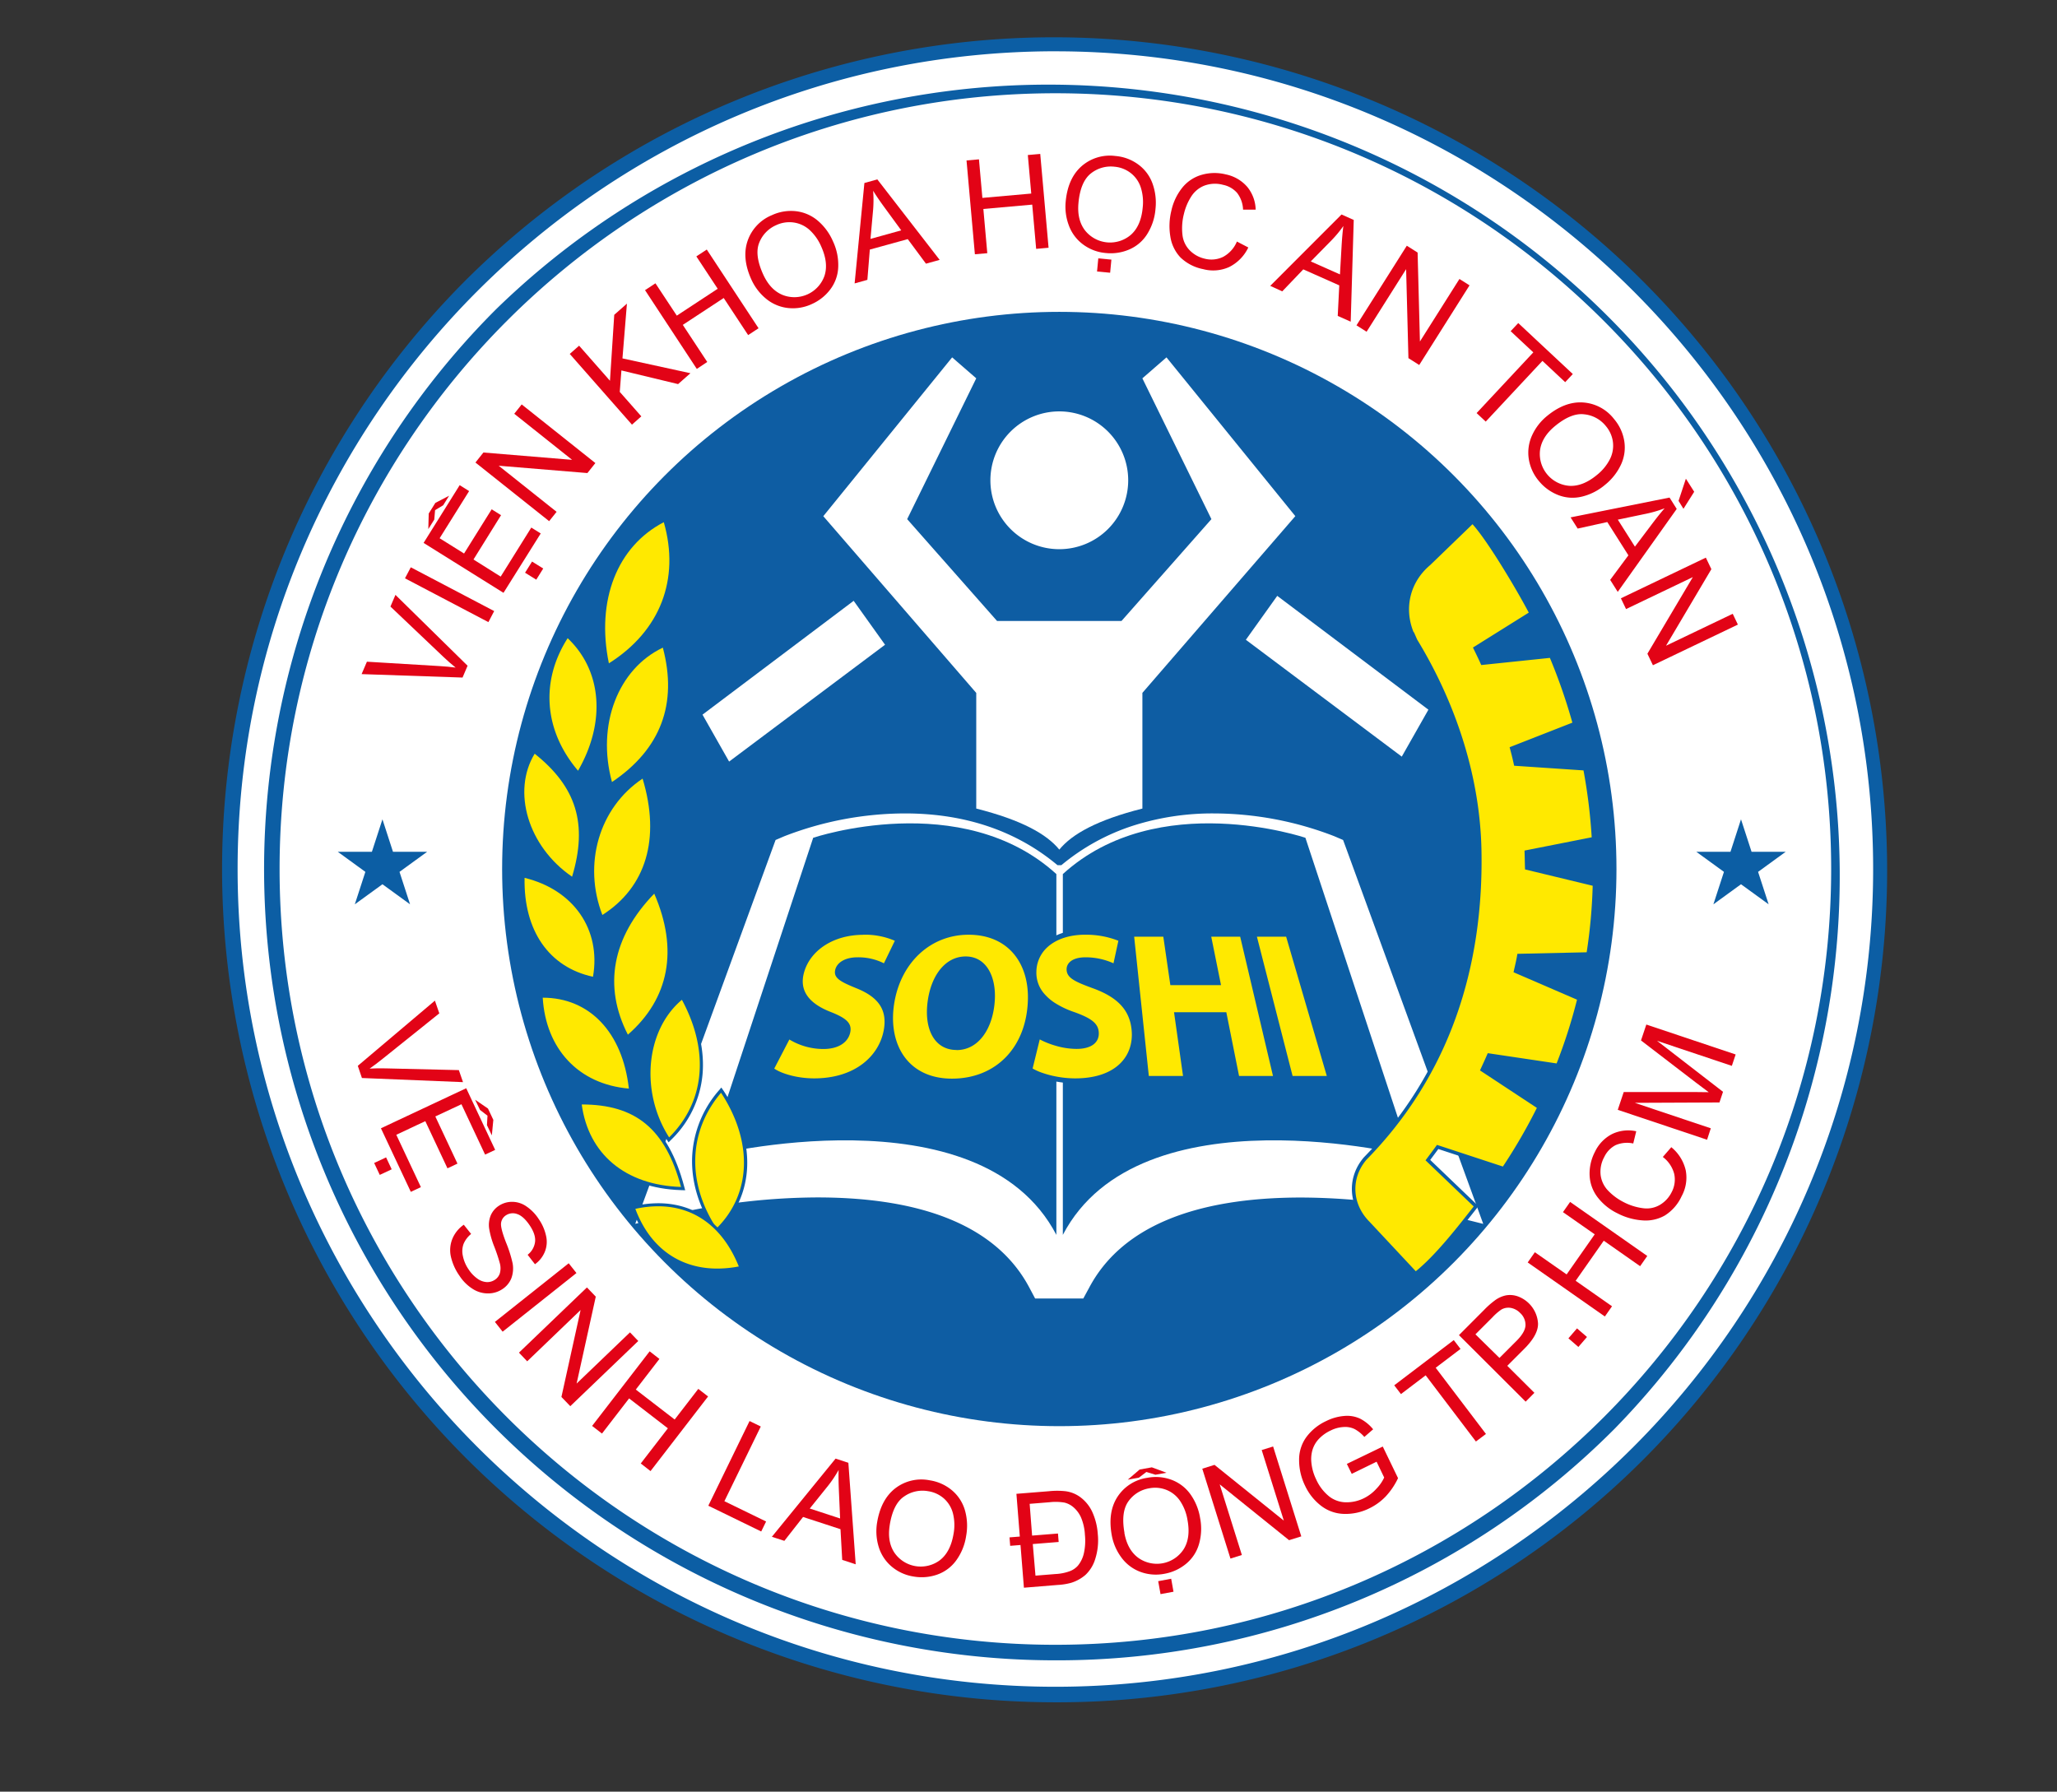
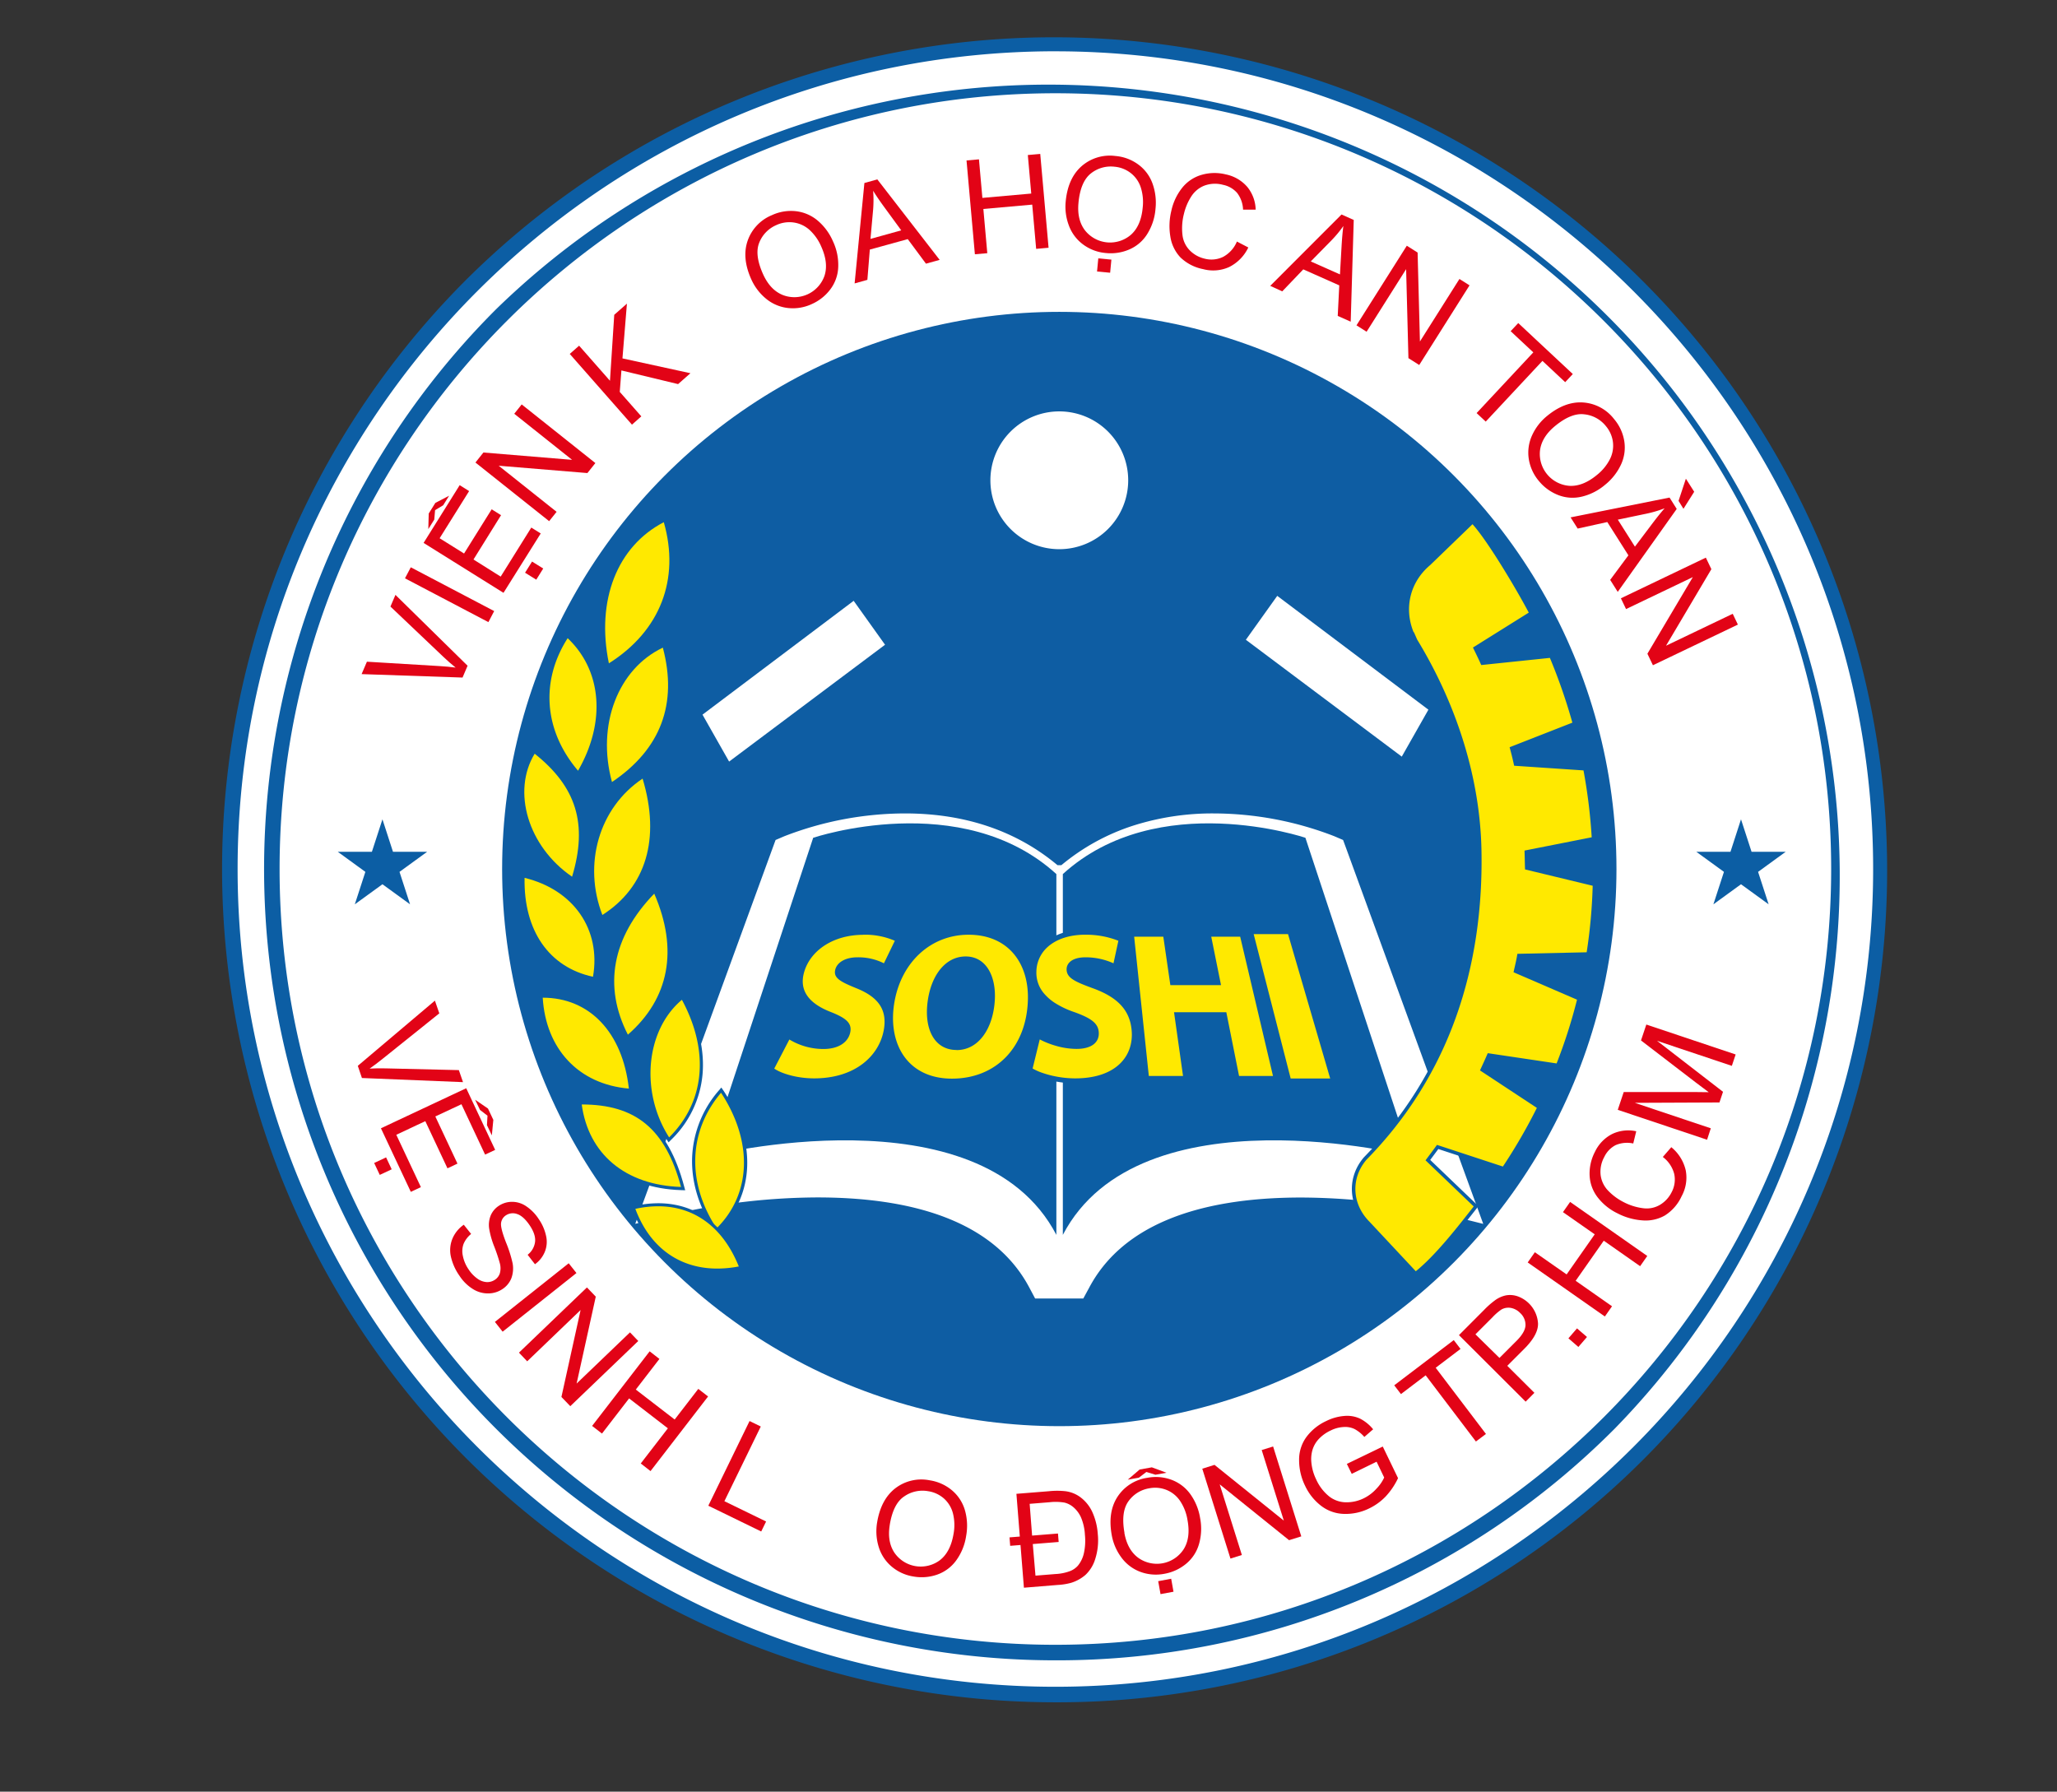
<svg xmlns="http://www.w3.org/2000/svg" id="Layer_1" data-name="Layer 1" viewBox="0 0 841.89 733.31">
  <rect x="0" y="0" width="841.89" height="733.31" fill="#333333" stroke="none" />
  <defs>
    <style>.cls-1{fill:#fff;}.cls-2{fill:#0e5da3;}.cls-3{fill:#0c5ea4;}.cls-4{fill:#e20316;}.cls-5{fill:none;}.cls-6,.cls-7,.cls-8{fill:#ffe900;}.cls-6{fill-rule:evenodd;}.cls-7{stroke:#0c5ea4;stroke-miterlimit:10;stroke-width:1.44px;}</style>
  </defs>
  <title>SOSHI&amp;apos;S </title>
  <path class="cls-1" d="M431.94,679.56a323.88,323.88,0,0,1-229-552.89,323.88,323.88,0,0,1,458,458A321.77,321.77,0,0,1,431.94,679.56Z" />
  <path class="cls-1" d="M431.94,693.05A337.37,337.37,0,0,1,193.39,117.13,337.37,337.37,0,0,1,670.5,594.24,335.2,335.2,0,0,1,431.94,693.05Z" />
  <circle class="cls-2" cx="433.55" cy="355.68" r="228.04" />
  <path class="cls-3" d="M431.94,696.74A341.06,341.06,0,0,1,190.78,114.52,341.06,341.06,0,0,1,673.11,596.85,338.87,338.87,0,0,1,431.94,696.74Zm0-675.75C247.39,21,97.25,171.13,97.25,355.68s150.14,334.7,334.69,334.7,334.7-150.15,334.7-334.7S616.5,21,431.94,21Z" />
  <path class="cls-3" d="M431.94,679.56a323.88,323.88,0,0,1-229-552.89,323.88,323.88,0,0,1,458,458A321.77,321.77,0,0,1,431.94,679.56Zm0-641.39c-175.07,0-317.51,142.43-317.51,317.51S256.87,673.2,431.94,673.2,749.46,530.76,749.46,355.68,607,38.17,431.94,38.17Z" />
  <path class="cls-4" d="M189.31,277.32,148,275.91l2.17-5.08,29.7,1.79c2.38.14,4.58.34,6.6.62-1.7-1.38-3.37-2.84-5-4.39l-21.67-20.59,2.05-4.78,29.52,29Z" />
  <path class="cls-4" d="M199.89,254.63,165.75,236.7l2.38-4.51,34.13,17.92Z" />
  <path class="cls-4" d="M206.07,242.64l-32.7-20.43,14.77-23.64L192,201,179.93,220.3l10,6.25,11.3-18.09,3.84,2.4L193.79,229l11.13,7,12.53-20.07,3.86,2.41Zm-28-33.85-.33,3.86-2.44,3.9.17-6.37,2.71-4.35,5.64-2.93-2.43,3.9Zm41.41,28.47-4.58-2.85,2.86-4.57,4.57,2.85Z" />
  <path class="cls-4" d="M224.75,213.31l-30.16-24,3.26-4.1,36.3,3-23.68-18.86,3.05-3.82,30.15,24-3.26,4.09-36.31-3,23.7,18.87Z" />
  <path class="cls-4" d="M258.65,173.81l-25.46-28.95,3.83-3.37,12.63,14.36,1.75-27,5.19-4.57-1.83,22.41,27.82,6.07-5.05,4.45-23.2-5.59-.67,8.79,8.82,10Z" />
-   <path class="cls-4" d="M285.19,151,264,118.76l4.26-2.8L277,129.19l16.74-11L285,104.94l4.27-2.8,21.19,32.21-4.26,2.8-10-15.18-16.74,11,10,15.18Z" />
  <path class="cls-4" d="M307.48,114.31q-3.94-8.75-1.47-15.82a17.52,17.52,0,0,1,9.9-10.42,18.53,18.53,0,0,1,9.82-1.63,16.77,16.77,0,0,1,8.88,3.8,23.08,23.08,0,0,1,6.3,8.51,22.71,22.71,0,0,1,2.16,10.54,16.13,16.13,0,0,1-3.24,9.15,19.21,19.21,0,0,1-7.55,6,18.3,18.3,0,0,1-10,1.6,17,17,0,0,1-8.87-3.88A21.71,21.71,0,0,1,307.48,114.31Zm4.83-2.09q2.87,6.36,7.93,8.47a13.06,13.06,0,0,0,17.2-7.79q1.72-5.22-1.33-12a19.78,19.78,0,0,0-4.83-6.84,12.33,12.33,0,0,0-6.48-3,12.65,12.65,0,0,0-7.07,1.07,13.06,13.06,0,0,0-7,7.22Q308.74,104.29,312.31,112.22Z" />
  <path class="cls-4" d="M349.78,116l4-41.1,5.3-1.47,25.5,32.93-5.6,1.56-7.45-10.05L356,102.15l-1,12.39Zm6.49-18.22,12.59-3.5-6.73-9.21q-3.08-4.2-4.77-7a50.14,50.14,0,0,1,0,7.65Z" />
  <path class="cls-4" d="M399,104.07l-3.42-38.4,5.09-.45L402.07,81l20-1.78-1.4-15.77,5.08-.45,3.41,38.4-5.08.46-1.61-18.11-20,1.78,1.61,18.1Z" />
  <path class="cls-4" d="M436.17,82.46q.91-9.55,6.55-14.48a17.54,17.54,0,0,1,13.76-4.14,18.3,18.3,0,0,1,9.34,3.45A16.63,16.63,0,0,1,471.66,75a23.26,23.26,0,0,1,1.26,10.52,22.74,22.74,0,0,1-3.35,10.22,16.14,16.14,0,0,1-7.34,6.35,19.17,19.17,0,0,1-9.54,1.48,18.15,18.15,0,0,1-9.44-3.54,16.89,16.89,0,0,1-5.79-7.76A21.74,21.74,0,0,1,436.17,82.46Zm5.23.58q-.66,6.93,2.69,11.28a13.08,13.08,0,0,0,18.8,1.75Q467,92.38,467.68,85a19.81,19.81,0,0,0-.8-8.34,12.22,12.22,0,0,0-4.12-5.85,12.61,12.61,0,0,0-6.67-2.58A13.07,13.07,0,0,0,446.46,71Q442.22,74.38,441.4,83ZM449,111.12l.51-5.37,5.36.51-.51,5.37Z" />
  <path class="cls-4" d="M506.24,98.86l4.67,2.43a17.21,17.21,0,0,1-7.83,8,15.89,15.89,0,0,1-10.68.86,18.41,18.41,0,0,1-9.28-4.8A15.87,15.87,0,0,1,479,96.82a26.22,26.22,0,0,1,.4-10.52,22.83,22.83,0,0,1,4.66-9.7,15.76,15.76,0,0,1,8-5.11,19,19,0,0,1,9.63-.11,15.76,15.76,0,0,1,8.79,5.11,15.26,15.26,0,0,1,3.44,9.32h-5.16A11.93,11.93,0,0,0,506.36,79a10.33,10.33,0,0,0-5.8-3.35,12.51,12.51,0,0,0-7.72.36,11.28,11.28,0,0,0-5.4,4.6,22.76,22.76,0,0,0-2.88,6.92,23.6,23.6,0,0,0-.59,8.69,10.65,10.65,0,0,0,3.08,6.36,12.47,12.47,0,0,0,5.95,3.28,10.94,10.94,0,0,0,7.63-.74A12.59,12.59,0,0,0,506.24,98.86Z" />
  <path class="cls-4" d="M519.88,117l29.18-29.21,5,2.23-1.24,41.64-5.31-2.36.63-12.5-14.73-6.55-8.61,9Zm16.59-10,11.95,5.31.65-11.39q.3-5.19.75-8.42a48.34,48.34,0,0,1-4.89,5.89Z" />
  <path class="cls-4" d="M555.18,133.16l20.6-32.59,4.42,2.8.95,36.4,16.17-25.59,4.13,2.61-20.59,32.6-4.42-2.8-.94-36.43-16.18,25.62Z" />
  <path class="cls-4" d="M604.35,169.07l23.21-24.85-9.28-8.67,3.11-3.32,22.33,20.86-3.11,3.33-9.32-8.71-23.21,24.85Z" />
  <path class="cls-4" d="M633.08,170.34q7.39-6.12,14.86-5.61a17.51,17.51,0,0,1,12.67,6.79,18.4,18.4,0,0,1,4.17,9,16.58,16.58,0,0,1-1.31,9.57,23.19,23.19,0,0,1-6.54,8.33,22.85,22.85,0,0,1-9.59,4.87,16.13,16.13,0,0,1-9.67-.7,19.21,19.21,0,0,1-7.81-5.69,18.38,18.38,0,0,1-4.18-9.18,17,17,0,0,1,1.39-9.58A21.77,21.77,0,0,1,633.08,170.34Zm3.29,4.1q-5.37,4.45-6.07,9.89a13.08,13.08,0,0,0,12.07,14.52q5.5.28,11.23-4.46a19.77,19.77,0,0,0,5.32-6.47,12.26,12.26,0,0,0,1.22-7,12.57,12.57,0,0,0-2.89-6.53,13,13,0,0,0-8.82-4.81Q643.08,168.89,636.37,174.44Z" />
  <path class="cls-4" d="M642.81,211.76l40.5-8.11,2.94,4.65-24.14,33.95-3.1-4.91,7.46-10.05-8.63-13.62-12.13,2.67Zm19.33.93,7,11.05,6.87-9.11q3.13-4.15,5.29-6.59a47.76,47.76,0,0,1-7.33,2.18ZM689,208.25,687,205l3-9.07,3.4,5.35Z" />
-   <path class="cls-4" d="M663.4,244.88l34.77-16.64,2.26,4.72-18.56,31.33,27.3-13.07,2.11,4.42-34.77,16.64-2.26-4.72,18.59-31.35-27.33,13.08Z" />
+   <path class="cls-4" d="M663.4,244.88l34.77-16.64,2.26,4.72-18.56,31.33,27.3-13.07,2.11,4.42-34.77,16.64-2.26-4.72,18.59-31.35-27.33,13.08" />
  <polygon class="cls-3" points="156.53 335.34 160.84 348.63 174.82 348.63 163.51 356.85 167.83 370.13 156.53 361.92 145.22 370.13 149.54 356.85 138.24 348.63 152.21 348.63 156.53 335.34" />
  <polygon class="cls-3" points="712.56 335.34 716.88 348.63 730.85 348.63 719.55 356.85 723.87 370.13 712.56 361.92 701.26 370.13 705.58 356.85 694.27 348.63 708.25 348.63 712.56 335.34" />
  <path class="cls-1" d="M433.55,224.78a28.2,28.2,0,1,0-28.2-28.2A28.19,28.19,0,0,0,433.55,224.78Z" />
  <polygon class="cls-1" points="349.39 245.91 287.52 292.5 298.41 311.71 362.23 263.89 349.39 245.91" />
  <polygon class="cls-1" points="522.75 243.88 509.91 261.86 573.72 309.68 584.62 290.47 522.75 243.88" />
  <path class="cls-4" d="M146.44,436.24,178,409.55l1.8,5.21-23.21,18.61q-2.79,2.25-5.31,4,3.27-.18,6.65-.09l29.87.71,1.7,4.92-41.37-1.69Z" />
  <path class="cls-4" d="M153.14,476l4.88-2.29,2.29,4.88-4.88,2.29Zm2.77-14.2,34.9-16.39,11.85,25.23-4.12,1.93-9.68-20.61-10.69,5,9.06,19.3-4.09,1.93-9.07-19.31-11.87,5.58,10.06,21.42-4.12,1.94Zm43.61-5.15-3.06-2.36-2-4.17,5.26,3.6,2.19,4.64-.61,6.33-2-4.17Z" />
  <path class="cls-4" d="M189.82,501.28l3,3.77a10.6,10.6,0,0,0-3.06,4,8.64,8.64,0,0,0-.34,4.89,14.74,14.74,0,0,0,2.33,5.56,14,14,0,0,0,3.59,3.8,7.17,7.17,0,0,0,3.83,1.45,5.52,5.52,0,0,0,3.35-.93,5,5,0,0,0,2.05-2.63,7.76,7.76,0,0,0,0-4.15,68.84,68.84,0,0,0-2.25-6.75,35,35,0,0,1-2.13-7.53,10.37,10.37,0,0,1,.7-5.41,8.87,8.87,0,0,1,3.24-3.8,9.8,9.8,0,0,1,5.46-1.65,10.26,10.26,0,0,1,5.89,1.89,18.16,18.16,0,0,1,5,5.15,19.14,19.14,0,0,1,3.05,7.05,10.85,10.85,0,0,1-.58,6.45,11.66,11.66,0,0,1-4,5l-3-3.87A7.91,7.91,0,0,0,219,508.2c.19-2-.53-4.16-2.18-6.63s-3.43-4.12-5.16-4.67a5.13,5.13,0,0,0-4.58.51,4.4,4.4,0,0,0-2,3.15q-.29,2,2,7.92a51.79,51.79,0,0,1,2.7,8.47,11.67,11.67,0,0,1-.52,6.31,9.54,9.54,0,0,1-3.66,4.38,10.49,10.49,0,0,1-5.81,1.75,11.51,11.51,0,0,1-6.33-1.85,17.64,17.64,0,0,1-5.38-5.34,22.1,22.1,0,0,1-3.6-8.14,12.28,12.28,0,0,1,.73-7.17A13.1,13.1,0,0,1,189.82,501.28Z" />
  <path class="cls-4" d="M202.55,541.05l30.21-24,3.17,4-30.21,24Z" />
  <path class="cls-4" d="M212.4,553.63l27.82-26.69,3.62,3.77L236,566.28l21.84-20.95,3.39,3.53-27.82,26.68-3.63-3.77,7.85-35.59-21.86,21Z" />
  <path class="cls-4" d="M242.34,583.62l23.55-30.53,4,3.11-9.67,12.54L276.13,581l9.67-12.54,4,3.11-23.55,30.54-4-3.12,11.1-14.39-15.87-12.24-11.1,14.39Z" />
  <path class="cls-4" d="M289.9,616.28l16.88-34.66,4.59,2.24-14.89,30.57,17.07,8.31-2,4.09Z" />
-   <path class="cls-4" d="M315.91,629l26.08-32,5.23,1.71,3,41.55-5.52-1.81L344,625.89l-15.32-5-7.66,9.77Zm15.51-11.57,12.42,4.07-.5-11.4q-.22-5.19-.11-8.45A48.31,48.31,0,0,1,339,608Z" />
  <path class="cls-4" d="M359,623.05q1.59-9.46,7.56-14a17.49,17.49,0,0,1,14-3.16,18.42,18.42,0,0,1,9.08,4.1,16.76,16.76,0,0,1,5.27,8.09,23,23,0,0,1,.51,10.58,22.69,22.69,0,0,1-4.06,10,16.24,16.24,0,0,1-7.77,5.81,19.18,19.18,0,0,1-9.63.8,18.15,18.15,0,0,1-9.16-4.2,17,17,0,0,1-5.23-8.15A21.77,21.77,0,0,1,359,623.05Zm5.18,1q-1.15,6.87,1.88,11.45a13.08,13.08,0,0,0,18.63,3.07q4.33-3.37,5.57-10.72a19.71,19.71,0,0,0-.22-8.37,12.27,12.27,0,0,0-3.69-6.14,12.61,12.61,0,0,0-6.47-3,13.07,13.07,0,0,0-9.81,2.14Q365.62,615.41,364.18,624Z" />
  <path class="cls-4" d="M419.07,649.84l-1.4-17.48-4.22.34-.28-3.46,4.22-.34L416,611.41l13.26-1.06a32,32,0,0,1,6.86,0,13.07,13.07,0,0,1,5.86,2.3,15.77,15.77,0,0,1,5.08,6.2,26,26,0,0,1,2.24,9,25.2,25.2,0,0,1-1.05,10.25,14.88,14.88,0,0,1-4,6.51,16.52,16.52,0,0,1-5.76,3.2,25.68,25.68,0,0,1-5.57.9Zm4.73-4.94,8.2-.66a19.67,19.67,0,0,0,5.92-1.19,8.34,8.34,0,0,0,3.25-2.24,12.25,12.25,0,0,0,2.44-5.07,23.65,23.65,0,0,0,.43-7.5,21.06,21.06,0,0,0-1.59-7.13,11.87,11.87,0,0,0-3-4.11,8.85,8.85,0,0,0-3.8-2,22,22,0,0,0-6.16-.14l-8.07.65,1,13,10.59-.85.28,3.46-10.59.85Z" />
  <path class="cls-4" d="M455,628.24q-1.69-9.45,2.43-15.7a17.51,17.51,0,0,1,12.15-7.68,18.42,18.42,0,0,1,9.92.82,16.67,16.67,0,0,1,7.68,5.86,23,23,0,0,1,4,9.79,22.72,22.72,0,0,1-.48,10.75,16.22,16.22,0,0,1-5.38,8.07,19.13,19.13,0,0,1-8.8,4,18.24,18.24,0,0,1-10-.88,16.93,16.93,0,0,1-7.65-5.93A21.7,21.7,0,0,1,455,628.24Zm5.19-.84q1.22,6.86,5.61,10.15a13.07,13.07,0,0,0,18.58-3.35q3-4.65,1.65-12a19.67,19.67,0,0,0-3-7.81,12.19,12.19,0,0,0-5.54-4.55,12.55,12.55,0,0,0-7.1-.69,13,13,0,0,0-8.53,5.3Q458.7,618.83,460.23,627.4Zm9-24.93-3.08,2.34-4.53.81,4.85-4.15,5-.9,6,2.22-4.53.81Zm5.79,50-.95-5.3,5.31-1,.95,5.31Z" />
  <path class="cls-4" d="M503.6,637.92l-11.53-36.79,5-1.57,28.38,22.83-9.06-28.89,4.67-1.46,11.53,36.79-5,1.56L499.2,607.54l9.07,28.91Z" />
  <path class="cls-4" d="M553.24,603.24l-2-4.07,14.7-7.11L572.19,605a29,29,0,0,1-5,7.43,23.2,23.2,0,0,1-6.74,4.92,21.76,21.76,0,0,1-10.35,2.28,16,16,0,0,1-9.37-3.29,22.17,22.17,0,0,1-6.59-8.24,23.75,23.75,0,0,1-2.44-10.49,15.65,15.65,0,0,1,3-9.47,21.14,21.14,0,0,1,8.14-6.54,20.08,20.08,0,0,1,7.4-2.06,12.55,12.55,0,0,1,6.41,1.1A16.83,16.83,0,0,1,562,585l-3.6,3.13a14.36,14.36,0,0,0-4-3.23,8.84,8.84,0,0,0-4.48-.83,13.29,13.29,0,0,0-5.23,1.39,15.82,15.82,0,0,0-5,3.58,11.29,11.29,0,0,0-2.49,4.31,13.3,13.3,0,0,0-.54,4.49,20.14,20.14,0,0,0,2,7.63,18.76,18.76,0,0,0,5.34,7,11.32,11.32,0,0,0,6.89,2.41,16,16,0,0,0,7.22-1.61,17.2,17.2,0,0,0,5.28-4,16.32,16.32,0,0,0,3.13-4.53l-3.11-6.47Z" />
  <path class="cls-4" d="M604.06,590,583.5,562.91l-10.12,7.68L570.63,567,595,548.49l2.76,3.62-10.16,7.71,20.57,27.09Z" />
  <path class="cls-4" d="M624.42,573.69l-27.3-27.23,10.27-10.3a35,35,0,0,1,4.4-3.89,11.59,11.59,0,0,1,4.64-2.1,9.53,9.53,0,0,1,4.82.44,12.6,12.6,0,0,1,8.23,11q.19,4.62-5.58,10.41l-7,7L628,570.07Zm-10.72-17.9,7-7c2.33-2.34,3.54-4.43,3.65-6.28a6.56,6.56,0,0,0-2.2-5.13,7.08,7.08,0,0,0-3.79-2.06,5.77,5.77,0,0,0-3.89.68,21.65,21.65,0,0,0-3.6,3.13l-7,7Z" />
  <path class="cls-4" d="M646,551.3l-4.08-3.53,3.52-4.07,4.08,3.52Z" />
  <path class="cls-4" d="M656.84,538.83l-31.58-22.12,2.93-4.18,13,9.08,11.5-16.41-13-9.08,2.93-4.18,31.58,22.12-2.93,4.18-14.88-10.43-11.5,16.41,14.88,10.43Z" />
  <path class="cls-4" d="M680.56,473.54l3.47-4a17.14,17.14,0,0,1,5.91,9.49,15.85,15.85,0,0,1-1.69,10.58,18.26,18.26,0,0,1-6.86,7.88,15.91,15.91,0,0,1-9.25,2A26.13,26.13,0,0,1,662,496.61a22.65,22.65,0,0,1-8.32-6.82,15.75,15.75,0,0,1-3.09-8.93,19.14,19.14,0,0,1,2.17-9.38,15.75,15.75,0,0,1,7.05-7.33,15.25,15.25,0,0,1,9.87-1.13l-1.22,5a11.93,11.93,0,0,0-7.23.68,10.48,10.48,0,0,0-4.63,4.84,12.45,12.45,0,0,0-1.47,7.59,11.23,11.23,0,0,0,3.19,6.34,23.23,23.23,0,0,0,6,4.44,23.52,23.52,0,0,0,8.3,2.62,10.65,10.65,0,0,0,6.91-1.48,12.44,12.44,0,0,0,4.59-5,11,11,0,0,0,1.1-7.59A12.69,12.69,0,0,0,680.56,473.54Z" />
  <path class="cls-4" d="M698.67,466.49l-36.55-12.24,2.44-7.29,28.78,0q4,0,6,.07-1.79-1.29-5.2-3.91l-22.51-17.27,2.18-6.51,36.56,12.25-1.56,4.66L678.2,426l27,20.87-1.46,4.36-34.66.15,31.12,10.43Z" />
  <path class="cls-5" d="M639.44,388l-.7,5.75q-1.23,8.4-3.24,16.53l-1.21,4.45,17.4,7.63A225.73,225.73,0,0,0,659.31,388H639.44Z" />
  <path class="cls-1" d="M601.55,485.8,551,347.33l-1.3-3.53-3.57-1.53a137.2,137.2,0,0,0-49.31-9.34,106.74,106.74,0,0,0-32.87,4.95,88.1,88.1,0,0,0-29.55,16.23h-1.59c-16.72-14-37.76-21.18-62.43-21.18A137.33,137.33,0,0,0,321,342.27l-3.57,1.53-1.29,3.53L265.56,485.8,260,500.9l17.26-4.32a267.45,267.45,0,0,1,57.25-6.48c44.59,0,73.87,12.57,86.75,36.86l2.4,4.51h19.71L445.8,527c12.89-24.29,42.16-36.86,86.75-36.86a266.32,266.32,0,0,1,57.26,6.48l17.25,4.31Z" />
  <path class="cls-3" d="M435,505.43c31.44-60.19,142.34-32.21,142.34-32.21L534.28,342.9S473.82,322.41,435,357.75Z" />
  <path class="cls-3" d="M432.35,505.43c-31.44-60.19-142.58-32.21-142.58-32.21L332.82,342.9s60.7-20.49,99.53,14.85Z" />
  <path class="cls-6" d="M248.56,271.63c-5.32-26,3.42-48.41,22.82-58.48l.71-.36.22.76c6.82,23.77-1.48,45.09-22.77,58.5l-.79.5Z" />
  <path class="cls-3" d="M271.68,213.73c6.66,23.2-1.36,44.47-22.48,57.77-5.31-25.9,3.46-47.9,22.48-57.77m.81-1.88-1.41.73c-19.67,10.2-28.54,32.88-23.16,59.18l.38,1.84,1.59-1c10.56-6.65,18.23-15.57,22.18-25.8s4.22-21.72.86-33.43l-.44-1.52Z" />
  <path class="cls-6" d="M245.92,374.72c-8.18-21.27-1.31-44.53,16.7-56.56l.71-.48.24.82c7.49,24.81,1.55,44.89-16.72,56.52l-.66.42Z" />
  <path class="cls-3" d="M263,318.68c7.42,24.61,1.39,44.44-16.46,55.81-8-20.77-1.44-43.85,16.46-55.81m.72-2-1.42.95C244,329.83,237.05,353.4,245.33,375l.55,1.44,1.3-.83c18.54-11.81,24.57-32.14,17-57.24l-.49-1.64Z" />
  <path class="cls-6" d="M249.84,320.27c-6.41-23.45,2.49-46.91,21.17-55.78l.7-.33.2.75c6.2,23.39-.89,42.14-21.08,55.73l-.75.5Z" />
  <path class="cls-3" d="M271.29,265.08c6.07,22.9-.76,41.51-20.82,55-6.4-23.4,2.52-46.33,20.82-55m.85-1.84-1.41.67c-19,9-28,32.77-21.52,56.53l.48,1.74,1.5-1c20.45-13.76,27.63-32.74,21.35-56.42l-.4-1.51Z" />
  <path class="cls-6" d="M256.4,423.77c-10.37-20.19-6.6-40.41,10.91-58.47l.67-.69.39.89c10.08,23.15,6.3,43.37-11,58.46l-.63.55Z" />
  <path class="cls-3" d="M267.77,365.76c10,23,6.08,43-10.79,57.72-10.13-19.72-6.52-39.87,10.79-57.72m.42-2.3-1.35,1.39c-8.77,9-14.17,18.75-16,28.83s-.17,20.29,5,30.39l.76,1.48,1.25-1.1c17.49-15.29,21.33-35.77,11.12-59.21l-.77-1.78Z" />
  <path class="cls-6" d="M236.12,315.84c-14.1-16.58-15.7-37.13-4.3-55l.4-.61.53.5c14.17,13.4,15.88,35,4.35,55l-.43.75Z" />
  <path class="cls-3" d="M232.33,261.21c13.92,13.16,15.8,34.19,4.25,54.24-14-16.45-15.44-36.74-4.25-54.24m-.23-1.89-.79,1.24c-11.55,18.06-9.93,38.88,4.34,55.67l1.12,1.31.86-1.49c5.77-10,8.39-20.52,7.58-30.4a38.59,38.59,0,0,0-12.05-25.32l-1.06-1Z" />
  <path class="cls-6" d="M273.31,465.87c-12.09-18.9-9.68-44.54,5.37-57.16l.61-.51.38.7c11.56,21.46,9.61,42.27-5.36,57.08l-.57.56Z" />
  <path class="cls-3" d="M279.09,409.21c11.36,21.06,9.43,41.8-5.23,56.31-11.94-18.66-9.6-43.87,5.23-56.31m.39-2-1.22,1c-15.29,12.83-17.76,38.85-5.5,58l.87,1.35,1.14-1.13a42.53,42.53,0,0,0,12.75-26.5c.93-9.95-1.59-20.79-7.28-31.35l-.76-1.4Z" />
  <path class="cls-6" d="M278.71,486.46c-23-.74-38.45-13.57-41.27-34.32l-.1-.74h.75c22.5,0,34.84,10.27,41.27,34.24l.22.85Z" />
  <path class="cls-3" d="M238.09,452.05c22.07,0,34.25,9.94,40.64,33.76-22.86-.74-37.9-13.54-40.64-33.76m-1.49-1.3.2,1.48c2.86,21.08,18.52,34.13,41.89,34.88l1.75.06-.46-1.69c-6.51-24.32-19-34.7-41.89-34.73Z" />
  <path class="cls-6" d="M292.75,503.1c-12.36-18.81-11.64-40.37,1.87-56.26l.56-.66.47.72c13.35,20.31,12.62,41.89-1.9,56.3l-.56.56Z" />
  <path class="cls-3" d="M295.11,447.26c13.12,20,12.43,41.34-1.82,55.48C281,484.06,281.71,463,295.11,447.26m.13-2.16-1.12,1.32a44.35,44.35,0,0,0-10.85,27.44c-.32,10,2.77,20.2,8.94,29.59l.87,1.33,1.13-1.12c14.75-14.64,15.51-36.53,2-57.12l-1-1.44Z" />
  <path class="cls-6" d="M257.32,446.19c-20.86-1.79-34.59-16.27-35.84-37.8l0-.69h.69c19.56,0,33.3,14.47,35.89,37.77l.09.79Z" />
  <path class="cls-3" d="M222.17,408.35c19,0,32.63,14.07,35.21,37.2-20.61-1.77-34-16.27-35.25-37.2h0m0-1.3h-1.41l.08,1.37c.61,10.62,4.31,19.82,10.69,26.6s15.34,10.93,25.73,11.82l1.58.13-.17-1.57c-2.64-23.65-16.62-38.35-36.5-38.35Z" />
  <path class="cls-6" d="M233.77,359.37c-18.17-12.43-25.12-35.4-15.5-51.21l.39-.63.57.46c17.49,13.87,22.13,29.13,15.53,51l-.26.85Z" />
  <path class="cls-3" d="M218.83,308.49c17,13.52,21.84,28.67,15.31,50.34-18.07-12.36-24.69-34.94-15.31-50.34m-.35-1.93-.76,1.26c-9.8,16.1-2.77,39.46,15.69,52.08l1.46,1,.51-1.7c3.36-11.14,3.75-20.62,1.18-29s-8.08-15.73-16.92-22.75l-1.16-.92Z" />
  <path class="cls-6" d="M293.52,519.83c-16,0-28.11-8.81-34.1-24.83l-.25-.67.7-.15a44.11,44.11,0,0,1,9.51-1.08c15.16,0,27.06,8.88,33.53,25l.28.69-.74.14a47.22,47.22,0,0,1-8.93.88Z" />
  <path class="cls-3" d="M269.38,493.72c14.75,0,26.5,8.51,33,24.63a47.29,47.29,0,0,1-8.82.87c-15.64,0-27.66-8.77-33.52-24.44a43.8,43.8,0,0,1,9.38-1.06m0-1.24a44.86,44.86,0,0,0-9.65,1.1l-1.39.3.5,1.34c6,16,18.64,25.23,34.68,25.23a48.49,48.49,0,0,0,9.05-.89l1.47-.28-.56-1.39c-6.56-16.39-18.67-25.41-34.1-25.41Z" />
  <path class="cls-6" d="M242.59,400.41c-18.28-3.93-29-19.3-28.54-41.12l0-.81.78.19c20.46,5,31.92,21.54,28.51,41.22l-.11.66Z" />
  <path class="cls-3" d="M214.7,359.3c20.08,4.88,31.36,21.18,28,40.48-18-3.88-28.43-18.91-28-40.48m-1.27-1.65,0,1.62c-.42,22.16,10.44,37.77,29,41.77l1.32.29L244,400c3.47-20-8.19-36.9-29-42l-1.58-.39Z" />
  <path class="cls-7" d="M624.7,348.72l27.51-5.44a226.3,226.3,0,0,0-3.51-28.64l-28.4-1.91c-.47-2.17-1-4.31-1.58-6.46l25.69-10.06a232.05,232.05,0,0,0-9.61-27.71l-28.11,2.93c-.92-2.07-1.92-4.1-2.91-6.13L626.64,251c-4.58-8.87-17.66-31-23.95-37.47l-17.83,17.22c-9.44,7.94-11.5,20.56-5.52,31.27a1.74,1.74,0,0,0,.1.19c16.24,26.7,25.56,56.51,26.17,85.51,1,48.25-13.18,92.06-46.77,126.35a1.42,1.42,0,0,0-.12.13C552.05,482,552.46,493,560,500.56l19.38,20.73c8.77-6.85,18.66-19.86,24.75-27.56l-19.73-18.9c1.34-1.79,2.68-3.57,4-5.39l27,8.87a226.75,226.75,0,0,0,14.54-25.11l-23.3-15.35c.93-2,1.85-4,2.71-6l28.2,4.2a215.44,215.44,0,0,0,8.74-27.31l-26-11.23c.47-2.13,1-4.25,1.36-6.41l28.36-.63a216.07,216.07,0,0,0,2.58-28.5l-27.72-6.69C624.79,353.08,624.77,350.9,624.7,348.72Z" />
-   <path class="cls-1" d="M477.42,146.27l-9.87,8.58,28.26,57.63L459,254.17H408.08l-36.79-41.69,28.27-57.63-9.87-8.58-52.73,65,62.6,72.34v47.33c18.51,4.67,28.82,10.44,34,16.8,5.18-6.36,15.49-12.13,34-16.8V283.59l62.59-72.34Z" />
  <polygon class="cls-3" points="542.56 436.44 317.87 436.44 333.29 385.64 532.83 385.64 542.56 436.44" />
  <path class="cls-8" d="M333.21,442.42c-7.58,0-14.09-2.19-16.93-4.23l-.73-.53L322.66,424l1,.6A26,26,0,0,0,337,428.28c5.42,0,9.14-2.2,9.94-5.89.58-2.65-.37-4.49-7.17-7.19-10-3.85-13.92-9.79-11.66-17.64,2.76-9.58,12.9-16,25.24-16a32.12,32.12,0,0,1,13.35,2.56l1,.44-5.4,11.13-.94-.48A22.78,22.78,0,0,0,351,392.86c-5.19,0-7.6,2.27-8.09,4.22-.59,2.34.87,3.54,7.84,6.37,9.76,3.87,13.58,9.71,12,18.36C361,431.32,352.23,442.42,333.21,442.42Z" />
  <path class="cls-3" d="M353.32,382.58a30.69,30.69,0,0,1,12.92,2.47l-4.47,9.22a23.33,23.33,0,0,0-10.8-2.45c-5.28,0-8.42,2.29-9.1,5-.86,3.39,1.89,4.91,8.45,7.59,9.17,3.63,12.9,8.87,11.39,17.2-1.9,10.43-11.56,19.76-28.5,19.76-7.06,0-13.46-2-16.32-4l6.18-11.91a26.94,26.94,0,0,0,13.9,3.89c6.21,0,10.08-2.69,11-6.71.82-3.75-1.47-5.86-7.8-8.38-8.65-3.33-13.32-8.5-11.05-16.38,2.54-8.82,11.87-15.27,24.24-15.27m0-2.08c-12.81,0-23.35,6.74-26.24,16.77-1.67,5.82-.9,13.82,12.3,18.9,6.68,2.66,6.91,4.17,6.51,6-.69,3.17-4,5.07-8.92,5.07a24.88,24.88,0,0,1-12.8-3.57l-1.91-1.2-1,2L315,436.39l-.83,1.59,1.46,1c3,2.14,9.73,4.43,17.54,4.43,19.66,0,28.75-11.56,30.55-21.46,1.67-9.23-2.35-15.43-12.67-19.52-7-2.84-7.55-3.75-7.2-5.14.43-1.71,2.79-3.44,7.08-3.44a21.67,21.67,0,0,1,9.86,2.22l1.89,1,.92-1.91,4.47-9.22L369,384l-1.94-.89a33.31,33.31,0,0,0-13.78-2.65Z" />
  <path class="cls-8" d="M389.62,442.52c-8.18,0-14.87-2.81-19.34-8.15-5.08-6-6.93-14.74-5.22-24.49,3-16.95,15.58-28.34,31.37-28.34,7.43,0,13.71,2.42,18.18,7,4.8,4.92,7.33,12.21,7.13,20.54C421.27,429.08,408.36,442.52,389.62,442.52Zm5.61-50c-7.36,0-13.06,6.82-14.51,17.39-.91,6.55.22,12.19,3.09,15.48a9.76,9.76,0,0,0,7.7,3.32c9.27,0,14-9.72,14.6-19.35.36-5.86-1-10.92-3.81-13.88A9.31,9.31,0,0,0,395.23,392.56Z" />
  <path class="cls-3" d="M396.43,382.58c16.11,0,24.63,11.53,24.27,26.47-.46,19.52-13,32.43-31.08,32.43-18.33,0-26.5-14.48-23.53-31.42,2.85-16.26,14.86-27.48,30.34-27.48m-4.92,47.21c9.15,0,14.95-9,15.64-20.32.61-9.89-3.53-18-11.92-18-8.23,0-14.07,7.59-15.54,18.28-1.58,11.47,2.76,20,11.82,20m4.92-49.29c-16.31,0-29.33,11.74-32.39,29.2-1.77,10.06.16,19.06,5.44,25.34,4.68,5.58,11.64,8.52,20.14,8.52,19.35,0,32.68-13.85,33.16-34.46.21-8.62-2.43-16.18-7.43-21.29-4.66-4.78-11.21-7.31-18.92-7.31Zm-4.92,47.21a8.76,8.76,0,0,1-6.91-3c-2.67-3.07-3.71-8.41-2.85-14.66,1.38-10,6.67-16.49,13.48-16.49a8.31,8.31,0,0,1,6.31,2.63c2.59,2.75,3.88,7.53,3.54,13.11-.56,9.14-5,18.37-13.57,18.37Z" />
  <path class="cls-8" d="M440.09,442.42a43.51,43.51,0,0,1-8.15-.8,39.9,39.9,0,0,1-5.37-1.43,24.4,24.4,0,0,1-4.44-1.95l-.65-.4,3.42-14,1.18.64c.45.24.93.47,1.44.71a33.68,33.68,0,0,0,4.74,1.78,29.66,29.66,0,0,0,8.3,1.27c3.19,0,5.58-.74,6.91-2.15a4.44,4.44,0,0,0,1.17-3.46c-.17-3.12-2.54-5-9.4-7.46a38,38,0,0,1-8.25-3.92,21.16,21.16,0,0,1-4.25-3.61,14.11,14.11,0,0,1-3.71-9.85,14.8,14.8,0,0,1,4.49-10.57,16.48,16.48,0,0,1,2.5-2c3.67-2.43,8.55-3.72,14.11-3.72a37.27,37.27,0,0,1,14,2.54l.8.33-2.39,11.33-1.18-.52a26.92,26.92,0,0,0-11-2.36c-2.64,0-4.7.62-5.81,1.76a2.93,2.93,0,0,0-.88,2.18c.05,2.61,2.51,3.95,9.84,6.64,10.8,3.86,16,9.44,16.77,18.09a17.78,17.78,0,0,1-4.37,13.83C455.64,440,448.81,442.42,440.09,442.42Z" />
  <path class="cls-3" d="M444.13,382.58a35.76,35.76,0,0,1,13.6,2.47l-2,9.22a27.81,27.81,0,0,0-11.46-2.45c-5.28,0-7.79,2.29-7.73,5,.07,3.39,3.23,4.91,10.53,7.59,10.15,3.63,15.32,8.87,16.08,17.2,1,10.43-6.15,19.76-23.1,19.76a41.85,41.85,0,0,1-7.95-.79,37.39,37.39,0,0,1-5.23-1.38,22.31,22.31,0,0,1-4.24-1.87l2.92-11.91c.46.25,1,.5,1.48.74A35.44,35.44,0,0,0,432,428a30.69,30.69,0,0,0,8.59,1.31c6.21,0,9.34-2.69,9.12-6.71-.2-3.75-3.06-5.86-10.09-8.38a36.51,36.51,0,0,1-8-3.81,19.91,19.91,0,0,1-4-3.43,13,13,0,0,1-3.45-9.14,13.81,13.81,0,0,1,4.18-9.85,16,16,0,0,1,2.34-1.87c3.36-2.23,7.93-3.55,13.54-3.55m0-2.08c-5.77,0-10.85,1.35-14.68,3.89a18,18,0,0,0-2.66,2.13,15.79,15.79,0,0,0-4.8,11.3,15.11,15.11,0,0,0,4,10.55,22.05,22.05,0,0,0,4.46,3.79,38.79,38.79,0,0,0,8.49,4c7.15,2.56,8.57,4.27,8.7,6.53a3.44,3.44,0,0,1-.89,2.69c-1.12,1.17-3.3,1.82-6.16,1.82a28.34,28.34,0,0,1-8-1.23,33.89,33.89,0,0,1-4.6-1.72c-.49-.23-.95-.46-1.37-.69l-2.37-1.27-.64,2.61-2.92,11.91-.37,1.49,1.32.79a25.43,25.43,0,0,0,4.63,2.05,42,42,0,0,0,5.51,1.46,44.05,44.05,0,0,0,8.35.82c9,0,16.12-2.56,20.54-7.4a18.84,18.84,0,0,0,4.64-14.63c-.83-9-6.38-15-17.46-19-7.23-2.65-9.11-3.82-9.15-5.68a1.92,1.92,0,0,1,.59-1.44c.89-.91,2.74-1.44,5.06-1.44a25.9,25.9,0,0,1,10.62,2.27l2.35,1,.53-2.51,1.95-9.22.36-1.71-1.61-.65a38.12,38.12,0,0,0-14.38-2.62Z" />
  <polygon class="cls-8" points="506.27 441.43 501.06 415.36 481.71 415.36 485.39 441.43 469.28 441.43 463.06 382.34 477.06 382.34 479.85 402.16 498.42 402.16 494.46 382.34 508.41 382.34 522.32 441.43 506.27 441.43" />
  <path class="cls-3" d="M507.58,383.38l13.43,57H507.12l-5.21-26.07h-21.4l3.68,26.07h-14l-6-57h11.93L479,403.2h20.74l-4-19.82h11.85m1.65-2.08h-16l.5,2.48,3.46,17.34h-16.4l-2.54-18L478,381.3h-16l.24,2.29,6,57,.19,1.86h18.25l-.34-2.37-3.34-23.7h17.3l4.87,24.4.34,1.67h18.22l-.61-2.56-13.42-57-.38-1.6Z" />
  <polygon class="cls-8" points="528.25 441.43 513.11 382.34 527.17 382.34 544.42 441.43 528.25 441.43" />
-   <path class="cls-3" d="M526.39,383.38l16.64,57h-14l-14.6-57h11.94M528,381.3H511.77l.67,2.59,14.6,57,.4,1.56H545.8l-.77-2.66-16.65-57L528,381.3Z" />
</svg>